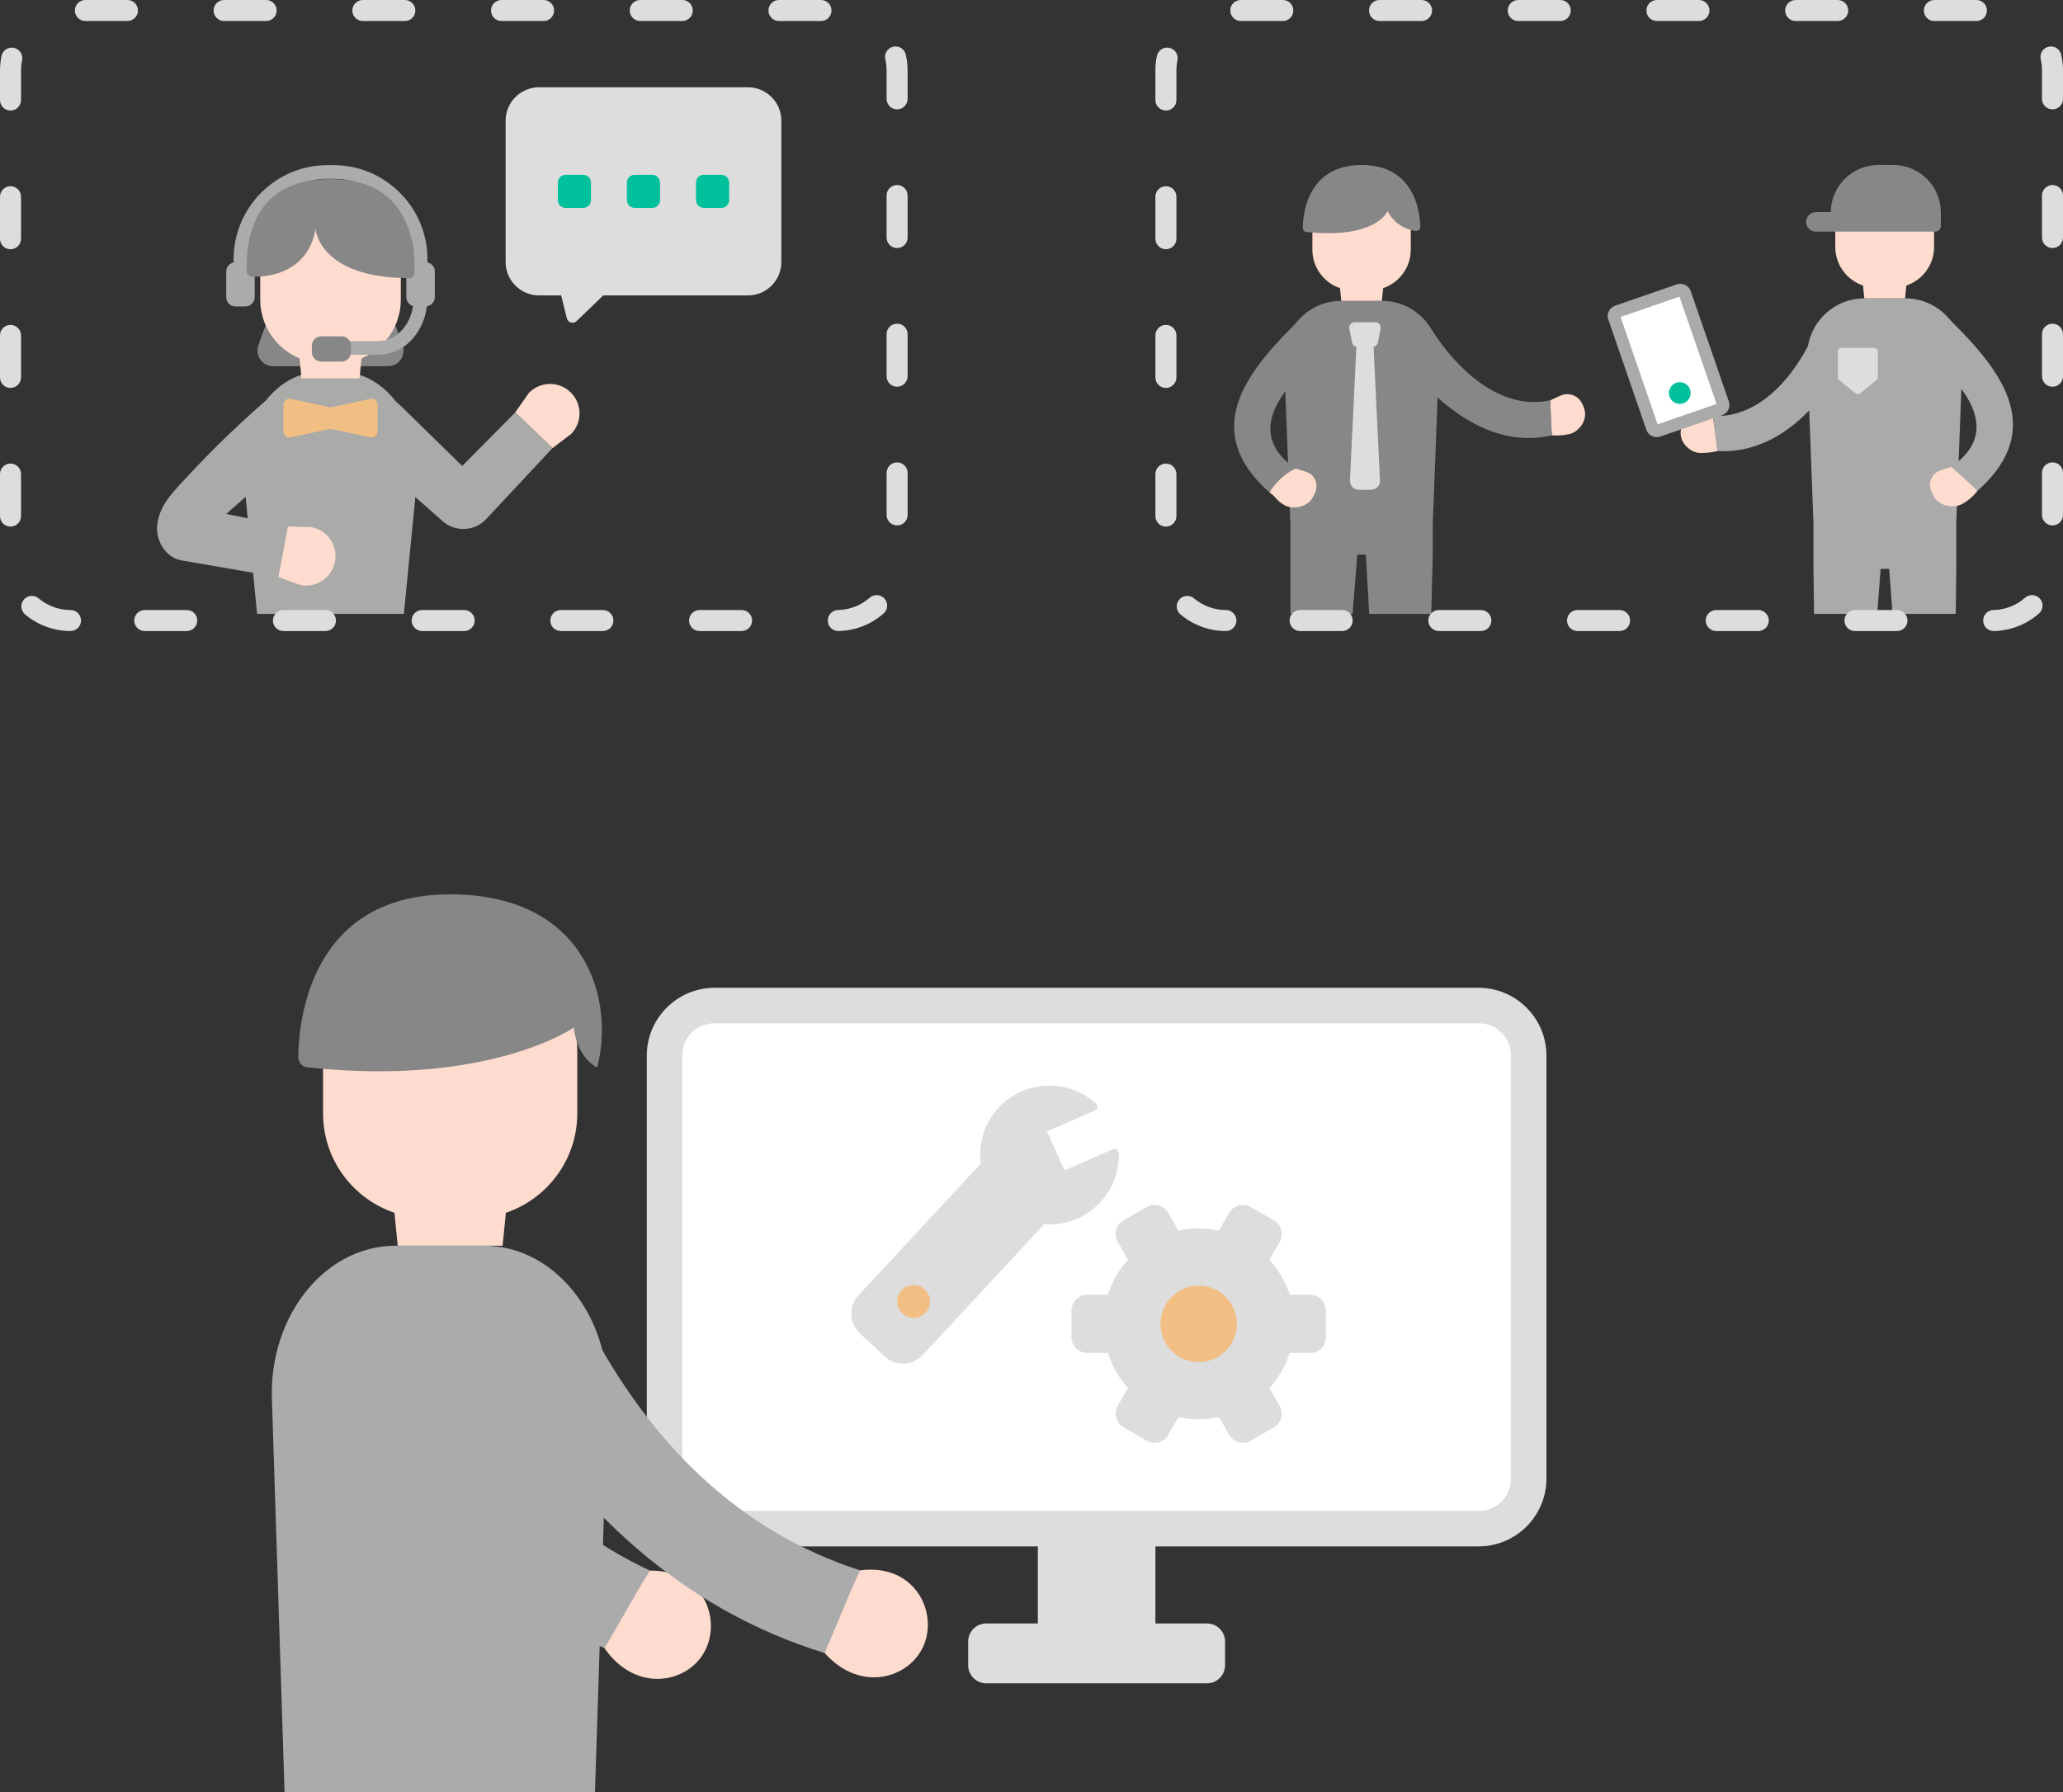
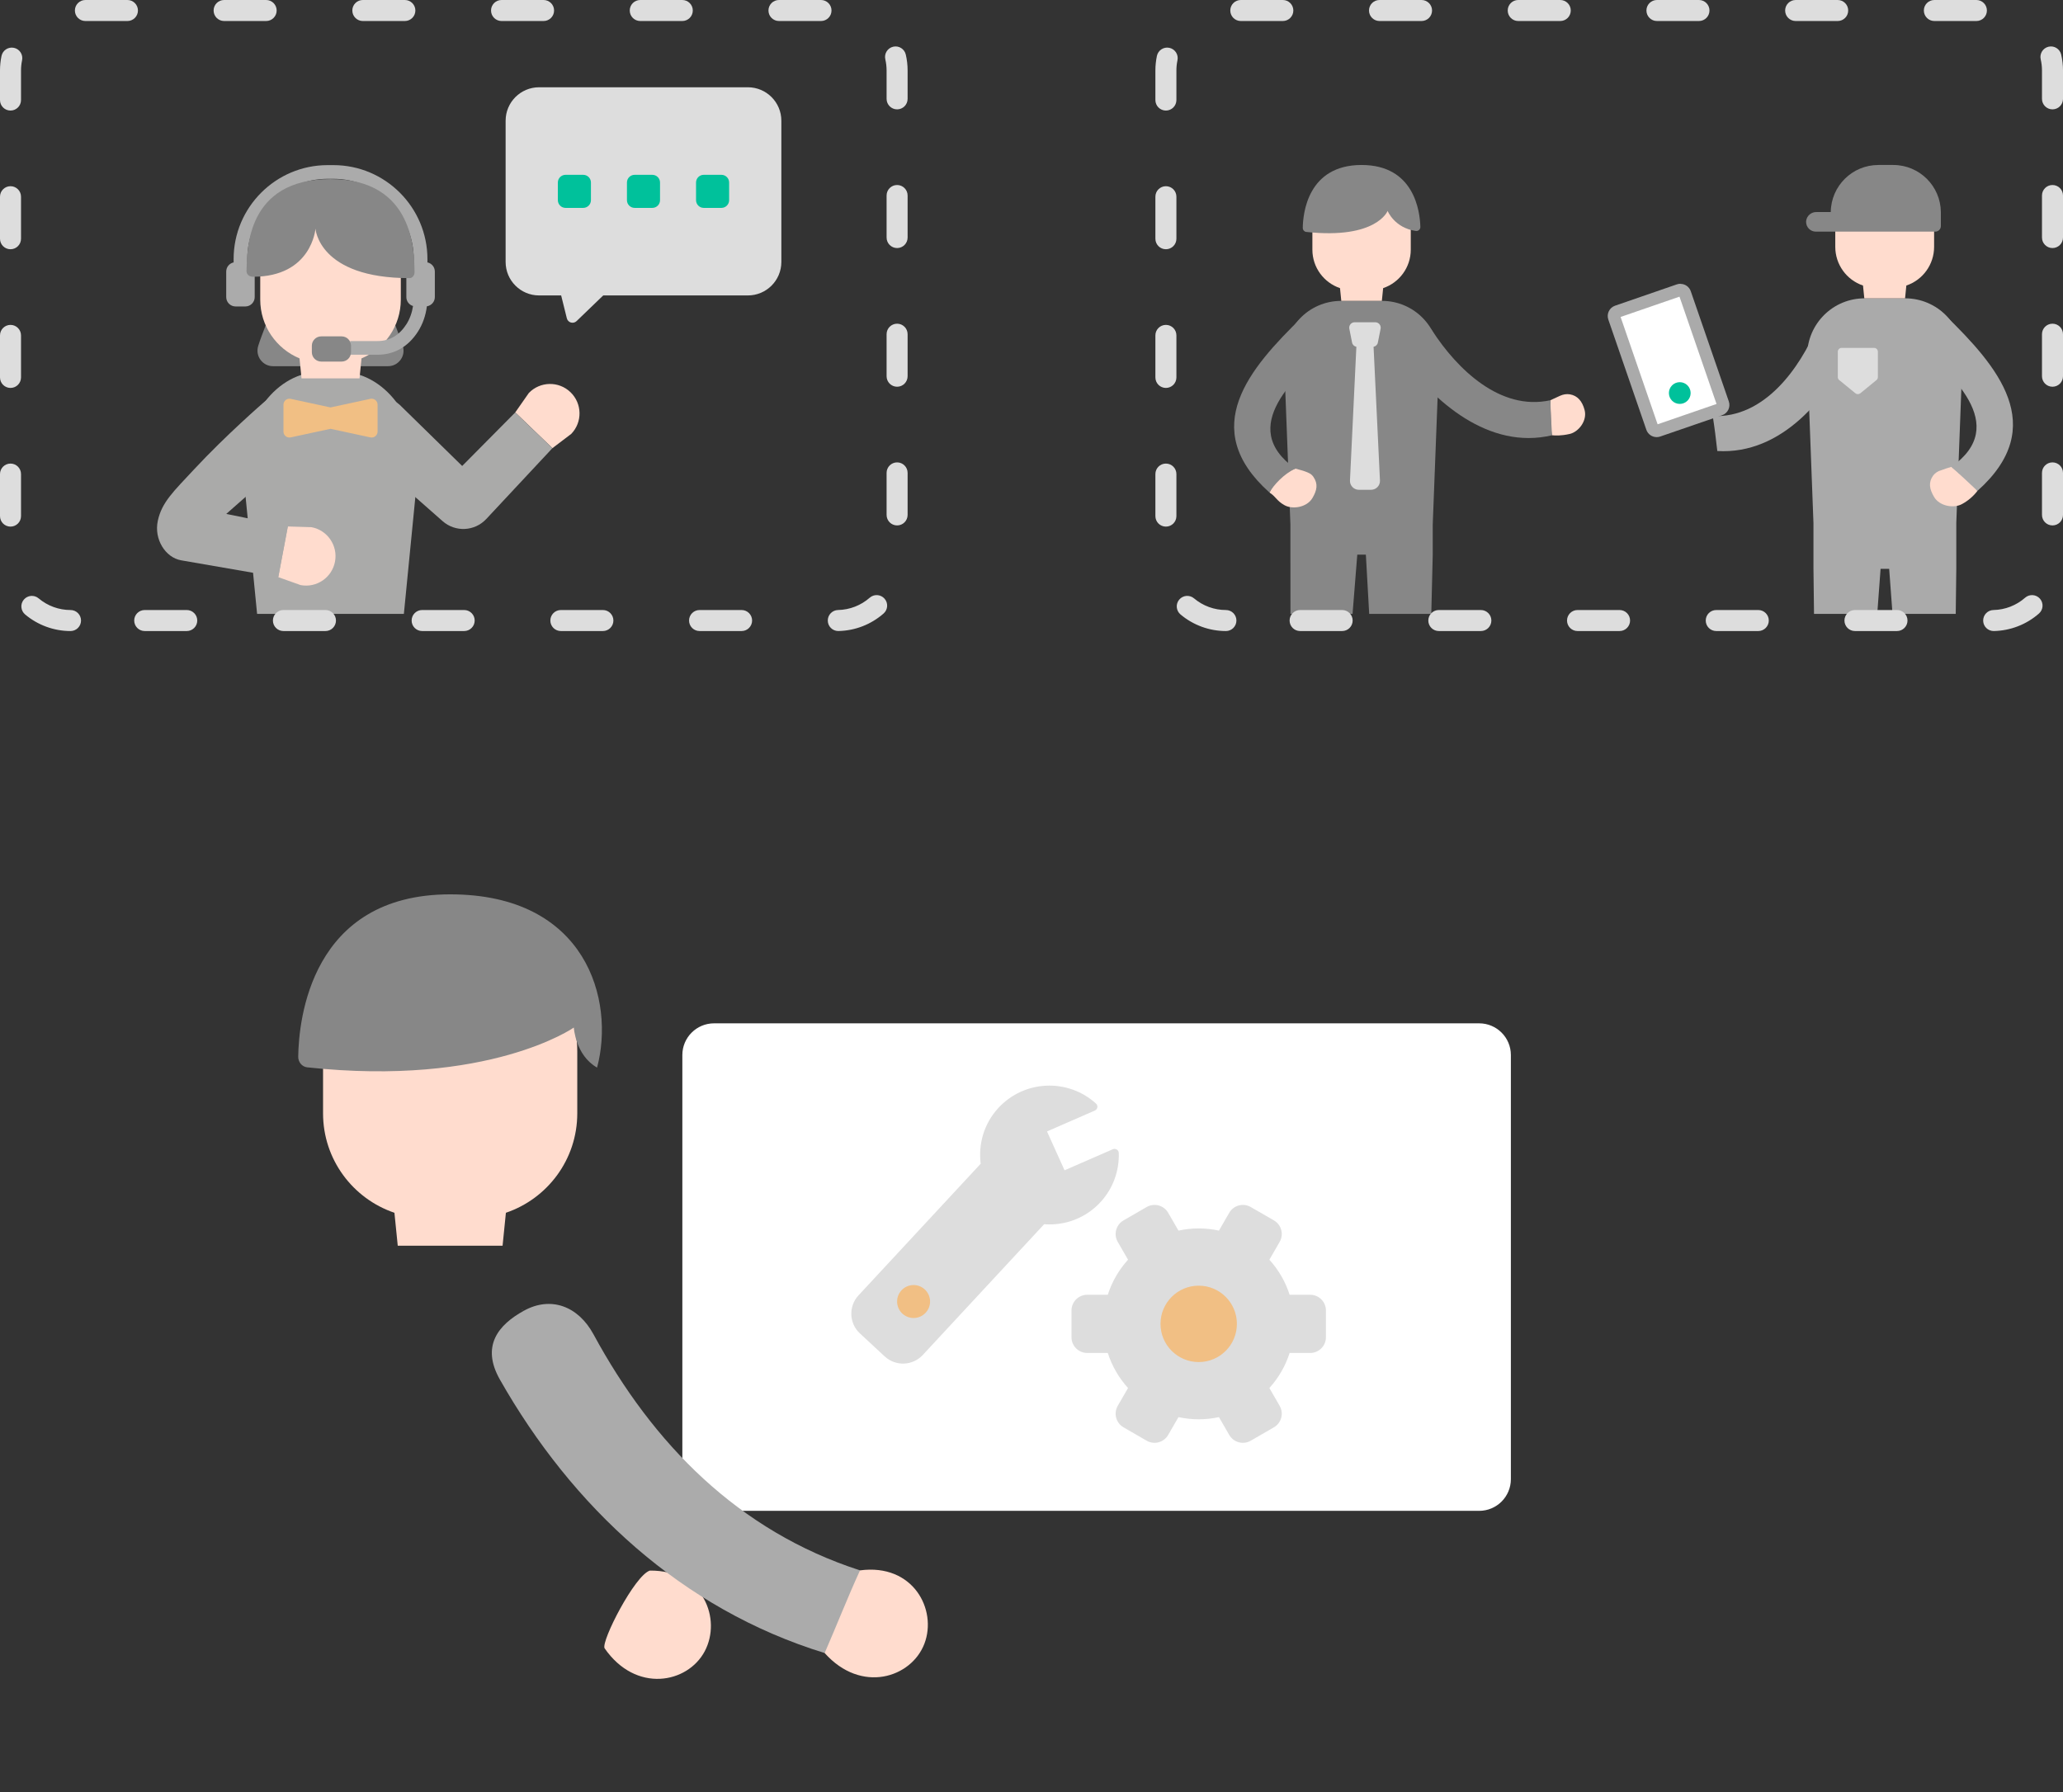
<svg xmlns="http://www.w3.org/2000/svg" version="1.1" id="main" x="0px" y="0px" viewBox="0 0 490.791 426.464" style="enable-background:new 0 0 490.791 426.464;" xml:space="preserve">
  <rect x="0" y="0" width="490.791" height="426.464" fill="#333333" stroke="none" />
  <style type="text/css">
	.st0{fill:#878787;}
	.st1{fill:#FFDCCE;}
	.st2{fill:#DDDDDD;}
	.st3{fill:#AAAAAA;}
	.st4{fill:#FFFFFF;}
	.st5{fill:#00C19B;}
	.st6{fill:#AAAAA9;}
	.st7{fill:#ABABAB;}
	.st8{fill:#F1BF84;}
</style>
  <g>
    <path class="st0" d="M306.992,131.977l0.011,14.094h14.772l1.125-14.094h2.042l0.791,14.094   h14.772l0.345-14.094v-7.143l1.502-39.136   c0.295-7.7-5.867-14.103-13.572-14.103h-9.718   c-7.705,0-13.867,6.403-13.572,14.103l1.502,39.136V131.977z" />
    <path class="st1" d="M371.11,94.187c0.739-0.339,1.567-0.494,2.369-0.357   c1.799,0.308,2.922,1.599,3.49,3.69c0,0,0.049-0.06,0,0   c0.711,2.621-1.471,5.276-3.541,5.74c-2.07,0.465-3.402,0.387-4.198,0.309   c-0.244-0.122-0.346-5.547-0.382-8.34   C369.602,94.88,370.354,94.534,371.11,94.187z" />
    <path class="st0" d="M340.76,78.722c5.875,9.054,16.141,19.159,28.088,16.507   c0.049,2.788,0.214,5.6,0.382,8.34c-14.968,3.569-28.172-7.982-35.946-18.916   c-2.045-2.876-0.975-5.172,0.905-6.813c0-0-0.471,0.138,0,0   C336.07,76.198,339.215,76.34,340.76,78.722z" />
    <path class="st1" d="M335.624,53.669v5.736c0,4.256-2.753,7.862-6.572,9.155l-0.306,3.035   h-9.651l-0.306-3.035c-3.819-1.293-6.572-4.899-6.572-9.155v-5.736   c0-5.342,4.33-9.672,9.672-9.672h4.062   C331.294,43.997,335.624,48.327,335.624,53.669z" />
    <path class="st0" d="M330.117,50.185c0,0,1.615,4.046,6.721,4.773   c0.568,0.081,1.084-0.371,1.068-0.976C337.813,50.382,336.508,39.256,323.921,39.256   c-12.855,0-13.943,11.606-13.99,14.946c-0.007,0.503,0.353,0.932,0.826,0.984   C327.494,56.997,330.117,50.185,330.117,50.185z" />
    <path class="st2" d="M326.775,82.517l1.521,31.812c0.058,1.206-0.904,2.215-2.112,2.215   h-2.91c-1.207,0-2.169-1.009-2.112-2.215l1.521-31.812   c-0.504-0.1-0.917-0.476-1.02-0.995l-0.655-3.303   c-0.158-0.798,0.452-1.541,1.265-1.541h4.911c0.813,0,1.424,0.744,1.265,1.541   l-0.655,3.303C327.692,82.041,327.279,82.418,326.775,82.517z" />
    <path class="st1" d="M310.551,112.201c0.771,0.3,1.394,0.515,1.912,1.27   c1.162,1.693,0.834,3.214-0.225,5.02c0.067-0.011,0.087-0.012,0,0   c-1.327,2.264-4.76,2.78-6.662,1.715c-1.903-1.065-1.975-1.99-3.565-3.009   c1.117-2.481,3.02-4.562,6.171-5.688   C308.97,111.748,309.78,111.901,310.551,112.201z" />
    <path class="st0" d="M316.885,81.648c-8.483,7.825-22.843,19.91-8.704,29.861   c-2.697,1.178-5.241,3.971-6.171,5.687c-17.159-15.32-4.723-29.563,7.729-41.701   c3.276-3.193,4.808-2.5,7.373-0.739c0.071-0.325,0.015-0.443,0,0   C319.676,76.518,319.116,79.59,316.885,81.648z" />
  </g>
  <g>
    <path class="st3" d="M431.427,135.351l0.131,10.721h15.042l0.793-10.721h2.046   l0.793,10.721h15.042l0.131-10.721v-10.904l1.482-39.286   c0.007-0.176,0.01-0.353,0.01-0.529c-0.001-7.537-6.112-13.645-13.649-13.644   h-9.762c-0.155,0.001-0.31,0.005-0.464,0.011   c-7.53,0.307-13.386,6.661-13.079,14.191l1.482,39.286V135.351z" />
-     <path class="st1" d="M405.046,98.4c-0.791-0.222-1.63-0.201-2.409,0.059   c-1.727,0.623-2.609,2.098-2.802,4.27l0,0c-0.237,2.713,2.387,4.959,4.514,5.048   c1.414,0.033,2.826-0.114,4.203-0.437c0.148-0.23-0.63-5.537-1.09-8.309   L405.046,98.4z" />
    <path class="st3" d="M438.2,75.454c-2.248-0.989-4.873,0.032-5.862,2.28   c-4.218,9.985-12.594,21.785-24.876,21.266c0.445,2.765,0.778,5.582,1.09,8.317   c15.433,0.912,26.462-12.853,32.229-25.032c1.512-3.21,0.052-5.292-2.098-6.582   l0,0C438.528,75.611,438.366,75.527,438.2,75.454z" />
    <path class="st1" d="M446.333,43.266c-5.367,0-9.718,4.351-9.718,9.718v5.759   c-0,4.164,2.653,7.864,6.597,9.199l0.311,3.047h9.695l0.304-3.047   c3.947-1.332,6.604-5.033,6.604-9.199v-5.759l0,0c0-5.367-4.351-9.718-9.718-9.718   H446.333L446.333,43.266z" />
    <path class="st0" d="M429.685,52.547c-0.009,0.083-0.013,0.167-0.013,0.25   c0.003,1.285,1.048,2.325,2.333,2.322h28.397   c0.734,0,1.33-0.593,1.334-1.327v-3.336l0,0   c-0.069-6.189-5.093-11.176-11.282-11.2h-3.588   c-6.206-0-11.257,4.994-11.326,11.2h-3.358   C430.935,50.403,429.852,51.309,429.685,52.547z" />
    <path class="st4" d="M393.067,101.795l-9.051-26.21c-0.197-0.581,0.11-1.213,0.689-1.416   l14.721-5.078c0.117-0.038,0.24-0.058,0.363-0.059   c0.469,0.004,0.887,0.299,1.045,0.741l9.051,26.225   c0.197,0.579-0.111,1.208-0.689,1.408l-14.721,5.078   c-0.115,0.038-0.235,0.058-0.356,0.059   C393.645,102.544,393.222,102.244,393.067,101.795z" />
    <path class="st3" d="M399.435,70.24L399.435,70.24 M399.553,70.589l8.813,25.536   l-14.017,4.833l-8.806-25.536L399.553,70.589 M399.79,67.52   c-0.29-0-0.578,0.047-0.852,0.141l-14.714,5.078   c-1.348,0.467-2.066,1.933-1.608,3.284l9.051,26.24   c0.361,1.047,1.346,1.75,2.454,1.749c0.288-0,0.573-0.048,0.845-0.141   l14.714-5.063c0.002-0.001,0.004-0.001,0.006-0.002   c1.351-0.466,2.068-1.938,1.602-3.289l-9.051-26.218   c-0.358-1.046-1.341-1.749-2.446-1.749V67.52z" />
    <path class="st2" d="M446.748,83.679c-0.004-0.504-0.416-0.908-0.919-0.904h-7.687   c-0.002-0-0.005-0-0.007-0c-0.508,0-0.919,0.412-0.919,0.919   v6.004c-0.009,0.287,0.117,0.562,0.341,0.741l3.847,3.143   c0.34,0.274,0.824,0.274,1.164,0l3.847-3.143   c0.222-0.18,0.346-0.455,0.334-0.741v-6.004   C446.748,83.689,446.748,83.684,446.748,83.679z" />
    <path class="st1" d="M461.803,111.898c-0.767,0.192-1.445,0.642-1.92,1.275   c-1.171,1.697-0.838,3.224,0.222,5.04l0,0c1.312,2.276,4.766,2.794,6.671,1.72   c1.428-0.771,2.677-1.838,3.662-3.128c-1.468-2.164-4.062-3.84-6.204-5.715   C463.441,111.327,462.551,111.594,461.803,111.898z" />
    <path class="st3" d="M455.495,81.092c8.517,7.857,22.949,19.999,8.739,29.998   c2.098,1.838,4.166,3.81,6.204,5.715c17.241-15.396,4.744-29.702-7.761-41.895   c-3.299-3.21-4.84-2.513-7.412-0.741c-0.074-0.326,0-0.445,0,0   C452.686,75.94,453.249,79.024,455.495,81.092z" />
    <circle class="st5" cx="399.62" cy="93.523" r="2.587" />
  </g>
  <g>
    <path class="st6" d="M61.163,146.072h34.918l3.286-33.444   c0.401-13.193-7.965-24.164-18.427-24.164H76.305   c-10.462,0-18.829,10.971-18.427,24.164L61.163,146.072z" />
    <path class="st0" d="M95.838,82.331c-1.963-6.342-4.872-9.107-4.872-28.761H78.632h-12.334   c0,19.655-2.91,22.42-4.872,28.761c-0.739,2.389,1.034,4.805,3.535,4.805h13.672   h13.672C94.804,87.136,96.577,84.719,95.838,82.331z" />
    <path class="st1" d="M81.534,50.599h-5.804c-7.632,0-13.82,6.187-13.82,13.819v6.861   c0,6.311,3.861,11.718,9.347,13.997l0.479,4.755H85.527l0.479-4.755   c5.486-2.279,9.347-7.685,9.347-13.997V64.419   C95.353,56.786,89.166,50.599,81.534,50.599z" />
    <path class="st7" d="M101.688,62.437v-0.777c0-12.336-10.035-22.371-22.37-22.371h-1.371   c-12.335,0-22.369,10.035-22.369,22.37v0.778   c-1.006,0.217-1.761,1.11-1.761,2.181v6.069c0,1.234,1,2.234,2.234,2.234   h2.312c1.234,0,2.233-1,2.233-2.234v-6.069c0-1.071-0.754-1.963-1.76-2.181   v-0.778c0-10.538,8.573-19.112,19.111-19.112h1.371   c10.538,0,19.112,8.574,19.112,19.113v0.777c-1.006,0.218-1.76,1.11-1.76,2.181   v6.069c0,1.01,0.674,1.853,1.593,2.129c-0.246,1.599-0.773,3.08-1.586,4.345   c-1.702,2.648-4.006,3.989-6.848,3.989h-6.522v3.258h6.522   c3.965,0,7.281-1.897,9.589-5.485c1.136-1.766,1.859-3.825,2.138-6.038   c1.071-0.165,1.893-1.082,1.893-2.199v-6.069   C103.448,63.548,102.694,62.655,101.688,62.437z" />
    <path class="st0" d="M97.437,66.18c0.68,0,1.19-0.687,1.18-1.405   c-0.067-4.772-0.006-22.17-19.988-22.17c-19.983,0-19.849,16.712-19.982,21.855   c-0.022,0.864,0.707,1.395,1.526,1.395c14.038,0,14.879-11.462,14.879-11.462   S75.745,66.18,97.437,66.18z" />
    <path class="st0" d="M74.188,83.801v-1.529c0-1.234,1-2.234,2.234-2.234h4.852   c1.234,0,2.234,1,2.234,2.234v1.529c0,1.234-1,2.234-2.234,2.234h-4.852   C75.188,86.034,74.188,85.034,74.188,83.801z" />
    <path class="st1" d="M68.477,125.271l-2.273,12.056l5.309,1.892   c3.804,0.717,7.47-1.785,8.187-5.59l0,0c0.717-3.804-1.785-7.47-5.59-8.187   L68.477,125.271z" />
    <path class="st6" d="M72.635,96.144c-2.28-1.946-7.064-3.016-9.906-0.387   c0,0-8.941,7.742-16.584,15.957c-4.91,5.277-7.647,7.791-8.6,12.207   c-0.952,4.415,1.833,8.761,5.557,9.406l23.101,4.001l2.273-12.056l-14.644-2.987   l18.414-16.233C75.09,103.422,74.915,98.09,72.635,96.144z" />
    <path class="st1" d="M131.422,106.637l-8.843-8.504l3.228-4.62   c2.684-2.79,7.121-2.877,9.911-0.193l0,0   c2.79,2.684,2.877,7.121,0.193,9.911L131.422,106.637z" />
    <path class="st6" d="M122.579,98.133l-12.624,12.742L95.105,96.338   c-2.842-2.629-7.626-1.558-9.906,0.387c-2.28,1.946-2.455,7.278,0.387,9.906   l19.706,17.372c3.03,2.671,7.634,2.447,10.39-0.506l15.739-16.86L122.579,98.133   z" />
    <path class="st8" d="M78.632,96.945l-9.479-2.042c-0.883-0.19-1.717,0.483-1.717,1.387   v6.399c0,0.904,0.834,1.577,1.717,1.387l9.479-2.042l9.479,2.042   c0.883,0.19,1.717-0.483,1.717-1.387v-6.399c0-0.904-0.834-1.577-1.717-1.387   L78.632,96.945z" />
  </g>
  <g>
    <path class="st2" d="M177.918,70.298h-49.663c-4.4,0-7.967-3.567-7.967-7.967V28.732   c0-4.4,3.567-7.967,7.967-7.967h49.663c4.4,0,7.967,3.567,7.967,7.967v33.598   C185.886,66.731,182.319,70.298,177.918,70.298z" />
    <path class="st5" d="M138.752,49.467h-4.205c-1.012,0-1.833-0.821-1.833-1.833v-4.205   c0-1.012,0.821-1.833,1.833-1.833h4.205c1.012,0,1.833,0.821,1.833,1.833v4.205   C140.585,48.646,139.764,49.467,138.752,49.467z" />
    <path class="st5" d="M155.189,49.467h-4.205c-1.012,0-1.833-0.821-1.833-1.833v-4.205   c0-1.012,0.821-1.833,1.833-1.833h4.205c1.012,0,1.833,0.821,1.833,1.833v4.205   C157.022,48.646,156.202,49.467,155.189,49.467z" />
    <path class="st5" d="M171.627,49.467h-4.205c-1.012,0-1.833-0.821-1.833-1.833v-4.205   c0-1.012,0.821-1.833,1.833-1.833h4.205c1.012,0,1.833,0.821,1.833,1.833v4.205   C173.46,48.646,172.639,49.467,171.627,49.467z" />
    <path class="st2" d="M137.167,76.406l7.73-7.449l-12.632-3.636l2.586,10.418   C135.109,76.779,136.396,77.15,137.167,76.406z" />
  </g>
  <g>
-     <path class="st2" d="M351.734,235.038H170.038c-8.929,0-16.167,7.238-16.167,16.167v100.589   c0,8.929,7.238,16.167,16.167,16.167h76.864v18.335h-12.272   c-2.376,0-4.302,1.926-4.302,4.302v5.639c0,2.376,1.926,4.302,4.302,4.302h52.513   c2.376,0,4.302-1.926,4.302-4.302v-5.639c0-2.376-1.926-4.302-4.302-4.302h-12.272   v-18.335h76.864c8.928,0,16.167-7.238,16.167-16.167V251.204   C367.901,242.276,360.663,235.038,351.734,235.038z" />
    <path class="st4" d="M162.332,351.957V251.04c0-4.165,3.377-7.542,7.542-7.542h182.024   c4.165,0,7.541,3.376,7.541,7.541v100.917c0,4.165-3.377,7.542-7.542,7.542   h-182.024C165.709,359.499,162.332,356.122,162.332,351.957z" />
    <path class="st2" d="M277.912,341.436l2.446-4.236c1.553,0.335,3.163,0.517,4.816,0.517   c1.653,0,3.263-0.181,4.816-0.517l2.446,4.236   c1.035,1.793,3.328,2.407,5.12,1.372l5.503-3.177   c1.793-1.035,2.407-3.328,1.372-5.12l-2.446-4.236   c2.158-2.375,3.817-5.211,4.818-8.341h4.889c2.07,0,3.749-1.678,3.749-3.748   v-6.354c0-2.07-1.678-3.748-3.749-3.748h-4.889   c-1.001-3.13-2.66-5.966-4.818-8.341l2.446-4.236   c1.035-1.793,0.421-4.085-1.372-5.12l-5.503-3.177   c-1.793-1.035-4.085-0.421-5.12,1.372l-2.446,4.236   c-1.553-0.335-3.163-0.517-4.816-0.517c-1.653,0-3.263,0.181-4.816,0.517   l-2.446-4.236c-1.035-1.793-3.328-2.407-5.12-1.372l-5.503,3.177   c-1.793,1.035-2.407,3.328-1.372,5.12l2.446,4.236   c-2.158,2.375-3.817,5.211-4.818,8.341h-4.889c-2.07,0-3.748,1.678-3.748,3.748   v6.354c0,2.07,1.678,3.748,3.748,3.748h4.889   c1.001,3.13,2.66,5.966,4.818,8.341l-2.446,4.236   c-1.035,1.793-0.421,4.085,1.372,5.12l5.503,3.177   C274.584,343.843,276.876,343.229,277.912,341.436z" />
    <circle class="st8" cx="285.173" cy="315.009" r="9.088" />
    <path class="st2" d="M264.745,273.456l-11.486,5.012l-4.176-9.249l11.386-4.967   c0.657-0.287,0.824-1.163,0.294-1.646c-0.004-0.003-0.008-0.007-0.011-0.01   c-6.763-6.128-17.214-5.613-23.342,1.15c-3.369,3.717-4.687,8.543-4.103,13.158   l-29.067,31.323c-2.408,2.595-2.257,6.651,0.338,9.059l5.891,5.466   c2.595,2.408,6.651,2.257,9.059-0.338l28.874-31.116   c4.912,0.374,9.935-1.427,13.5-5.36c2.988-3.297,4.384-7.47,4.257-11.591   C266.136,273.636,265.397,273.171,264.745,273.456z" />
    <path class="st8" d="M217.536,313.61c-2.163,0.106-4.003-1.561-4.11-3.724   c-0.107-2.163,1.561-4.003,3.724-4.11c2.163-0.106,4.003,1.561,4.11,3.724   C221.366,311.663,219.699,313.503,217.536,313.61z" />
  </g>
  <path class="st1" d="M154.611,373.713c-3.587,1.115-11.609,16.761-10.786,18.477  c7.443,10.768,19.759,8.393,23.828,0.729  C171.721,385.255,167.359,373.614,154.611,373.713z" />
-   <path class="st7" d="M83.006,302.464C82.028,302.073,82.373,302.095,83.006,302.464  c-6.631,2.615-11.261,7.148-7.775,15.585c13.256,32.072,36.062,59.52,68.593,74.141  c3.635-6.131,7.025-12.392,10.786-18.477  c-27.556-12.868-45.166-35.995-55.942-63.572  C95.833,302.887,89.637,299.849,83.006,302.464z" />
  <path class="st1" d="M204.598,373.662c-3.421,1.551-9.441,18.071-8.412,19.672  c8.721,9.762,20.647,5.878,23.734-2.231  C223.007,382.994,217.236,371.983,204.598,373.662z" />
  <path class="st7" d="M124.712,311.841C123.692,311.574,124.038,311.554,124.712,311.841  c-6.256,3.417-10.288,8.489-5.782,16.429c17.13,30.18,43.164,54.59,77.256,65.064  c2.847-6.534,5.434-13.167,8.412-19.672  c-28.939-9.352-49.281-30.118-63.393-56.145  C137.492,310.67,130.968,308.424,124.712,311.841z" />
  <path class="st1" d="M112.343,225.106h-10.496c-13.802,0-24.991,11.189-24.991,24.991v14.821  c0,10.997,7.112,20.314,16.98,23.656l0.79,7.843h24.938l0.79-7.843  c9.868-3.341,16.98-12.658,16.98-23.656v-14.821  C137.334,236.296,126.145,225.106,112.343,225.106z" />
  <path class="st0" d="M73.081,253.966c-1.223-0.132-2.153-1.242-2.134-2.542  c0.121-8.63,2.931-38.618,36.147-38.618c32.522,0,39.218,25.325,34.949,41.226  c-5.153-2.945-5.529-9.528-5.529-9.528S116.326,258.645,73.081,253.966z" />
-   <path class="st7" d="M67.7,426.464h73.845l3.012-93.609  c0.64-19.895-12.711-36.439-29.407-36.439H94.094  c-16.696,0-30.047,16.544-29.407,36.439L67.7,426.464z" />
  <path class="st2" d="M176.428,150.153h-10c-1.381,0-2.5-1.119-2.5-2.5s1.119-2.5,2.5-2.5h10  c1.381,0,2.5,1.119,2.5,2.5S177.809,150.153,176.428,150.153z M143.428,150.153h-10  c-1.381,0-2.5-1.119-2.5-2.5s1.119-2.5,2.5-2.5h10c1.381,0,2.5,1.119,2.5,2.5  S144.809,150.153,143.428,150.153z M110.428,150.153h-10c-1.381,0-2.5-1.119-2.5-2.5  s1.119-2.5,2.5-2.5h10c1.381,0,2.5,1.119,2.5,2.5S111.809,150.153,110.428,150.153z   M77.428,150.153h-10c-1.381,0-2.5-1.119-2.5-2.5s1.119-2.5,2.5-2.5h10c1.381,0,2.5,1.119,2.5,2.5  S78.809,150.153,77.428,150.153z M44.428,150.153h-10c-1.381,0-2.5-1.119-2.5-2.5  s1.119-2.5,2.5-2.5h10c1.381,0,2.5,1.119,2.5,2.5S45.809,150.153,44.428,150.153z   M16.777,150.153c-3.949,0-7.787-1.404-10.809-3.954  c-1.056-0.89-1.188-2.468-0.298-3.523c0.89-1.055,2.469-1.189,3.522-0.298  c2.121,1.79,4.814,2.775,7.584,2.775c1.381,0,2.5,1.119,2.5,2.5  S18.158,150.153,16.777,150.153z M199.428,150.15c-1.358,0-2.472-1.087-2.498-2.451  c-0.027-1.381,1.069-2.521,2.45-2.549c2.768-0.054,5.439-1.093,7.525-2.926  c1.039-0.911,2.617-0.809,3.528,0.228s0.81,2.617-0.228,3.528  c-2.973,2.611-6.782,4.091-10.729,4.168  C199.461,150.15,199.444,150.15,199.428,150.15z M2.5,125.306c-1.381,0-2.5-1.119-2.5-2.5  v-10c0-1.381,1.119-2.5,2.5-2.5s2.5,1.119,2.5,2.5v10C5,124.187,3.881,125.306,2.5,125.306z   M213.421,125.022c-1.381,0-2.5-1.119-2.5-2.5v-10c0-1.381,1.119-2.5,2.5-2.5s2.5,1.119,2.5,2.5v10  C215.921,123.903,214.802,125.022,213.421,125.022z M2.5,92.306c-1.381,0-2.5-1.119-2.5-2.5  v-10c0-1.381,1.119-2.5,2.5-2.5s2.5,1.119,2.5,2.5v10C5,91.187,3.881,92.306,2.5,92.306z   M213.421,92.022c-1.381,0-2.5-1.119-2.5-2.5v-10c0-1.381,1.119-2.5,2.5-2.5s2.5,1.119,2.5,2.5v10  C215.921,90.903,214.802,92.022,213.421,92.022z M2.5,59.306c-1.381,0-2.5-1.119-2.5-2.5v-10  c0-1.381,1.119-2.5,2.5-2.5s2.5,1.119,2.5,2.5v10C5,58.187,3.881,59.306,2.5,59.306z   M213.421,59.022c-1.381,0-2.5-1.119-2.5-2.5v-10c0-1.381,1.119-2.5,2.5-2.5s2.5,1.119,2.5,2.5v10  C215.921,57.903,214.802,59.022,213.421,59.022z M2.5,26.306c-1.381,0-2.5-1.119-2.5-2.5  v-7.028c0-1.165,0.121-2.33,0.359-3.464c0.284-1.352,1.613-2.215,2.961-1.932  c1.351,0.284,2.216,1.61,1.932,2.961C5.085,15.138,5,15.958,5,16.778v7.028  C5,25.187,3.881,26.306,2.5,26.306z M213.421,26.022c-1.381,0-2.5-1.119-2.5-2.5v-6.745  c0-0.899-0.102-1.795-0.303-2.662c-0.312-1.345,0.526-2.688,1.871-3  c1.348-0.314,2.688,0.526,3,1.871c0.286,1.237,0.432,2.512,0.432,3.79v6.745  C215.921,24.903,214.802,26.022,213.421,26.022z M195.318,5h-10c-1.381,0-2.5-1.119-2.5-2.5  s1.119-2.5,2.5-2.5h10c1.381,0,2.5,1.119,2.5,2.5S196.699,5,195.318,5z M162.318,5h-10  c-1.381,0-2.5-1.119-2.5-2.5s1.119-2.5,2.5-2.5h10c1.381,0,2.5,1.119,2.5,2.5S163.699,5,162.318,5z   M129.318,5h-10c-1.381,0-2.5-1.119-2.5-2.5s1.119-2.5,2.5-2.5h10c1.381,0,2.5,1.119,2.5,2.5  S130.699,5,129.318,5z M96.318,5h-10c-1.381,0-2.5-1.119-2.5-2.5s1.119-2.5,2.5-2.5h10  c1.381,0,2.5,1.119,2.5,2.5S97.699,5,96.318,5z M63.318,5h-10c-1.381,0-2.5-1.119-2.5-2.5  s1.119-2.5,2.5-2.5h10c1.381,0,2.5,1.119,2.5,2.5S64.699,5,63.318,5z M30.318,5h-10  c-1.381,0-2.5-1.119-2.5-2.5s1.119-2.5,2.5-2.5h10c1.381,0,2.5,1.119,2.5,2.5S31.699,5,30.318,5z" />
  <path class="st2" d="M451.298,150.153h-10c-1.381,0-2.5-1.119-2.5-2.5s1.119-2.5,2.5-2.5h10  c1.381,0,2.5,1.119,2.5,2.5S452.679,150.153,451.298,150.153z M418.298,150.153h-10  c-1.381,0-2.5-1.119-2.5-2.5s1.119-2.5,2.5-2.5h10c1.381,0,2.5,1.119,2.5,2.5  S419.679,150.153,418.298,150.153z M385.298,150.153h-10c-1.381,0-2.5-1.119-2.5-2.5  s1.119-2.5,2.5-2.5h10c1.381,0,2.5,1.119,2.5,2.5S386.679,150.153,385.298,150.153z   M352.298,150.153h-10c-1.381,0-2.5-1.119-2.5-2.5s1.119-2.5,2.5-2.5h10c1.381,0,2.5,1.119,2.5,2.5  S353.679,150.153,352.298,150.153z M319.298,150.153h-10c-1.381,0-2.5-1.119-2.5-2.5  s1.119-2.5,2.5-2.5h10c1.381,0,2.5,1.119,2.5,2.5S320.679,150.153,319.298,150.153z   M291.647,150.153c-3.949,0-7.788-1.404-10.81-3.954  c-1.056-0.89-1.188-2.468-0.298-3.523c0.89-1.055,2.469-1.189,3.522-0.298  c2.12,1.79,4.814,2.775,7.585,2.775c1.381,0,2.5,1.119,2.5,2.5  S293.028,150.153,291.647,150.153z M474.297,150.151c-1.358,0-2.472-1.087-2.498-2.451  c-0.027-1.38,1.069-2.521,2.45-2.549c2.768-0.054,5.441-1.094,7.526-2.926  c1.036-0.911,2.617-0.809,3.528,0.228c0.911,1.037,0.81,2.617-0.228,3.528  c-2.972,2.611-6.782,4.091-10.729,4.169  C474.33,150.15,474.313,150.151,474.297,150.151z M277.37,125.306  c-1.381,0-2.5-1.119-2.5-2.5v-10c0-1.381,1.119-2.5,2.5-2.5s2.5,1.119,2.5,2.5v10  C279.87,124.187,278.751,125.306,277.37,125.306z M488.291,125.022  c-1.381,0-2.5-1.119-2.5-2.5v-10c0-1.381,1.119-2.5,2.5-2.5s2.5,1.119,2.5,2.5v10  C490.791,123.903,489.672,125.022,488.291,125.022z M277.37,92.306  c-1.381,0-2.5-1.119-2.5-2.5v-10c0-1.381,1.119-2.5,2.5-2.5s2.5,1.119,2.5,2.5v10  C279.87,91.187,278.751,92.306,277.37,92.306z M488.291,92.022  c-1.381,0-2.5-1.119-2.5-2.5v-10c0-1.381,1.119-2.5,2.5-2.5s2.5,1.119,2.5,2.5v10  C490.791,90.903,489.672,92.022,488.291,92.022z M277.37,59.306c-1.381,0-2.5-1.119-2.5-2.5  v-10c0-1.381,1.119-2.5,2.5-2.5s2.5,1.119,2.5,2.5v10  C279.87,58.187,278.751,59.306,277.37,59.306z M488.291,59.022  c-1.381,0-2.5-1.119-2.5-2.5v-10c0-1.381,1.119-2.5,2.5-2.5s2.5,1.119,2.5,2.5v10  C490.791,57.903,489.672,59.022,488.291,59.022z M277.37,26.306c-1.381,0-2.5-1.119-2.5-2.5  v-7.029c0-1.165,0.121-2.331,0.359-3.464c0.283-1.352,1.612-2.216,2.961-1.932  c1.351,0.284,2.216,1.61,1.932,2.961c-0.167,0.796-0.252,1.615-0.252,2.435  v7.029C279.87,25.187,278.751,26.306,277.37,26.306z M488.291,26.022  c-1.381,0-2.5-1.119-2.5-2.5v-6.745c-0.001-0.899-0.103-1.796-0.304-2.662  c-0.312-1.345,0.526-2.688,1.871-3c1.348-0.313,2.688,0.527,3,1.871  c0.286,1.235,0.432,2.509,0.433,3.788v6.747  C490.791,24.903,489.672,26.022,488.291,26.022z M470.188,5h-10c-1.381,0-2.5-1.119-2.5-2.5  s1.119-2.5,2.5-2.5h10c1.381,0,2.5,1.119,2.5,2.5S471.569,5,470.188,5z M437.188,5h-10  c-1.381,0-2.5-1.119-2.5-2.5s1.119-2.5,2.5-2.5h10c1.381,0,2.5,1.119,2.5,2.5S438.569,5,437.188,5z   M404.188,5h-10c-1.381,0-2.5-1.119-2.5-2.5s1.119-2.5,2.5-2.5h10c1.381,0,2.5,1.119,2.5,2.5  S405.569,5,404.188,5z M371.188,5h-10c-1.381,0-2.5-1.119-2.5-2.5s1.119-2.5,2.5-2.5h10  c1.381,0,2.5,1.119,2.5,2.5S372.569,5,371.188,5z M338.188,5h-10c-1.381,0-2.5-1.119-2.5-2.5  s1.119-2.5,2.5-2.5h10c1.381,0,2.5,1.119,2.5,2.5S339.569,5,338.188,5z M305.188,5h-10  c-1.381,0-2.5-1.119-2.5-2.5s1.119-2.5,2.5-2.5h10c1.381,0,2.5,1.119,2.5,2.5S306.569,5,305.188,5z" />
</svg>